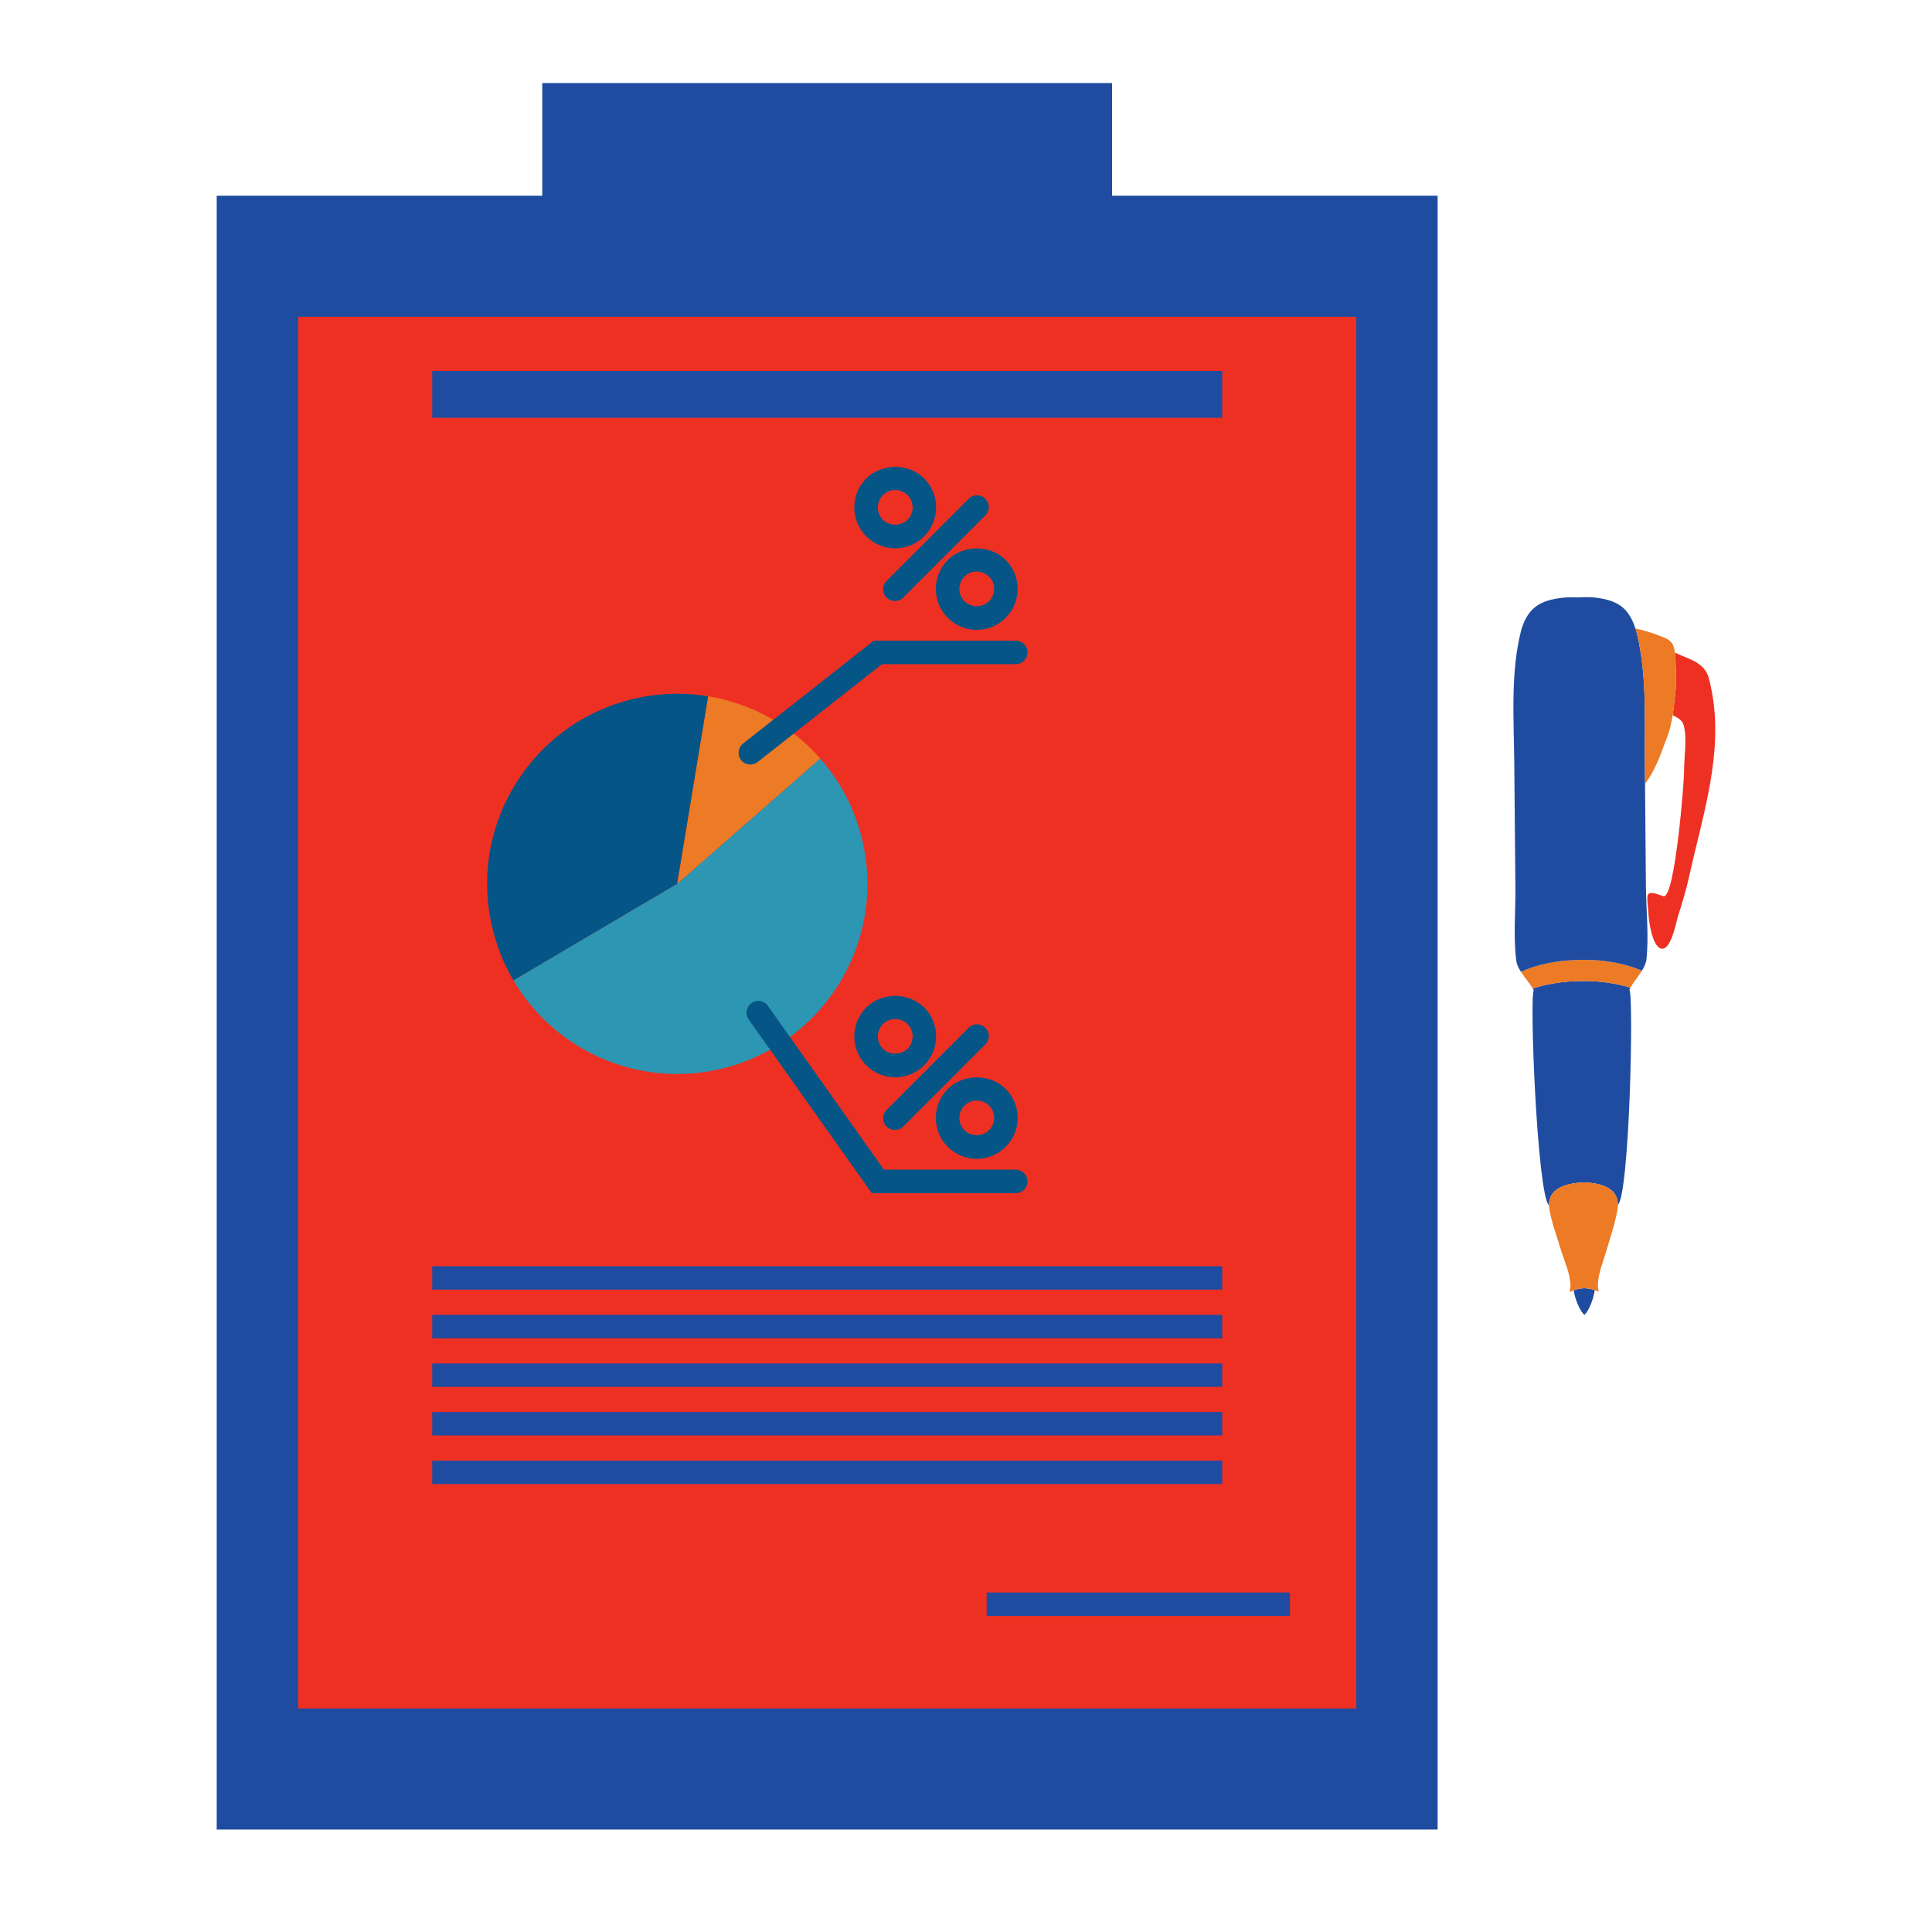
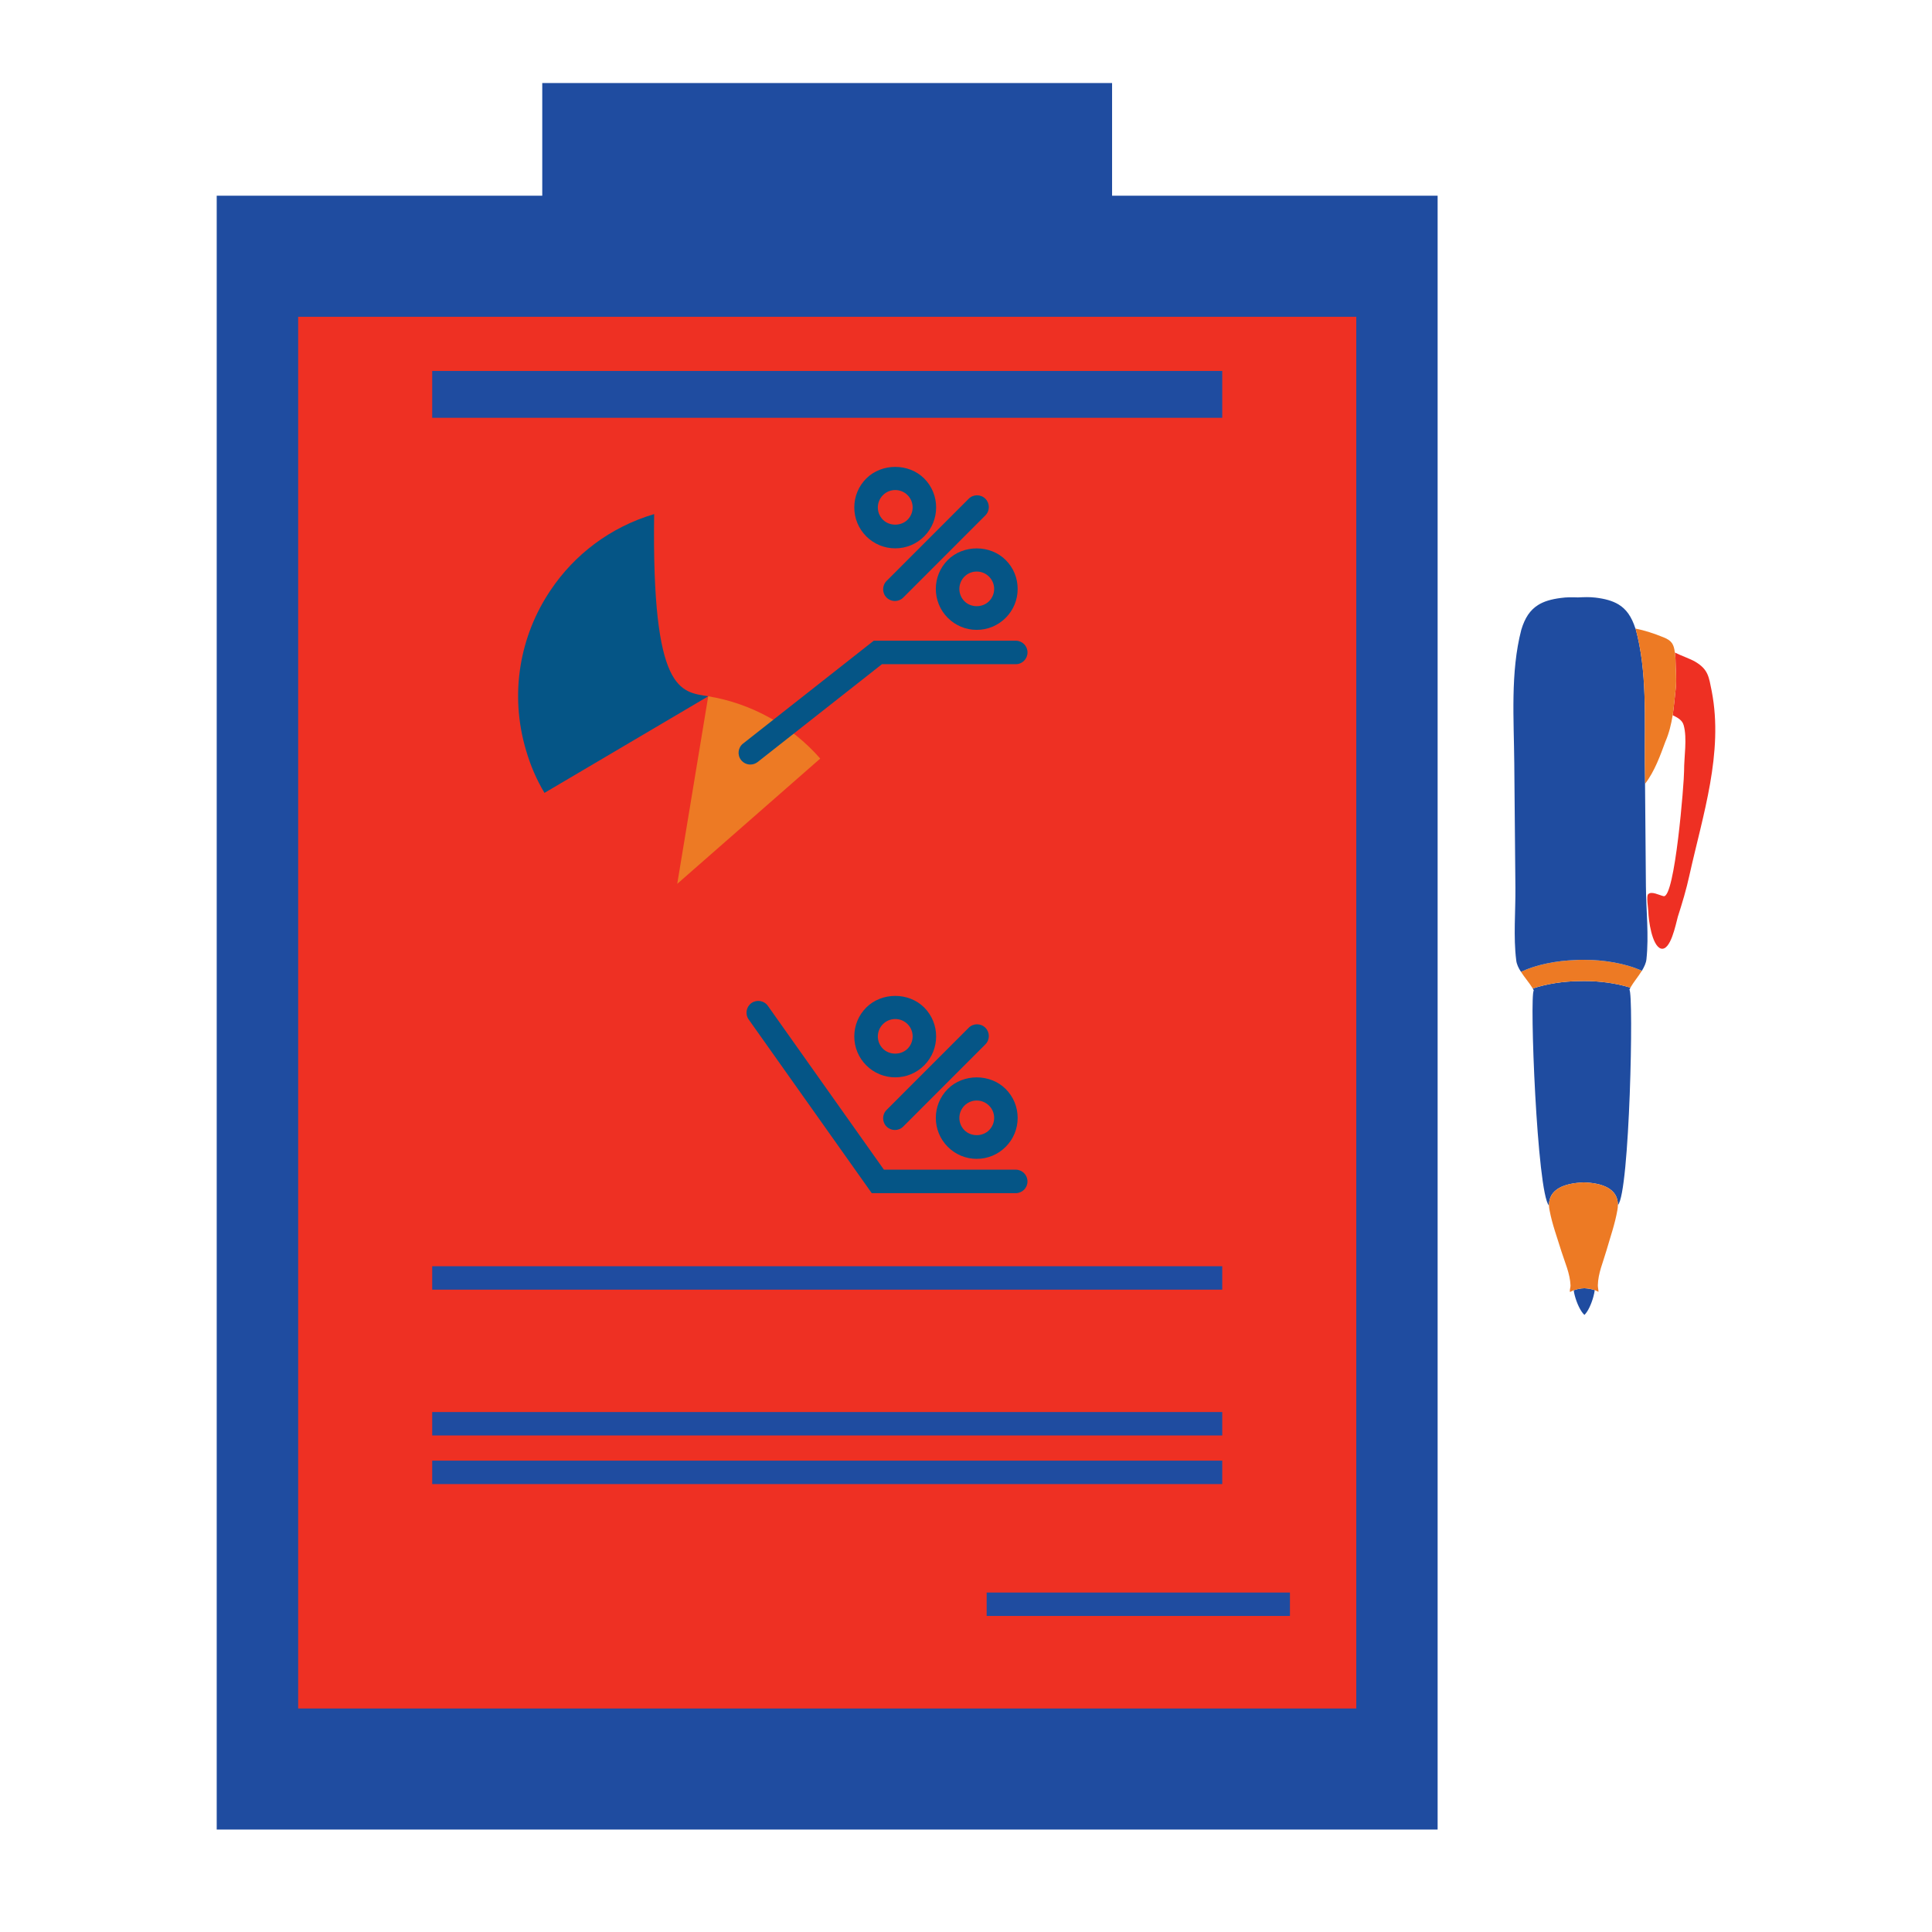
<svg xmlns="http://www.w3.org/2000/svg" id="Layer_1" x="0px" y="0px" width="100px" height="100px" viewBox="0 0 100 100" xml:space="preserve">
  <g>
    <path fill="#1F4CA0" d="M82.544,66.777c-0.017,0.108-0.037,0.22-0.07,0.336c-0.1,0.367-0.275,0.767-0.465,0.947 c-0.21-0.192-0.402-0.628-0.502-1.013c-0.025-0.09-0.042-0.181-0.052-0.261c0.154-0.06,0.346-0.102,0.557-0.107 C82.208,66.691,82.388,66.723,82.544,66.777z" />
    <path fill="#1F4CA0" d="M84.389,51.121c-0.019,0.037-0.035,0.07-0.052,0.108c0.229,0.18,0.017,10.525-0.595,11.144 c0.008-0.856-0.819-1.146-1.79-1.173l-0.005,0.003c-0.973,0.042-1.787,0.341-1.773,1.195c-0.62-0.648-1.013-10.939-0.786-11.127 c-0.017-0.035-0.03-0.072-0.052-0.108c0.746-0.246,1.603-0.371,2.385-0.38c0.009-0.001,0.028-0.001,0.04,0 c0.073-0.004,0.146-0.001,0.22-0.004C82.762,50.775,83.629,50.882,84.389,51.121z" />
    <path fill="#ED7A24" d="M84.983,50.247c-0.188,0.302-0.438,0.599-0.595,0.874c-0.76-0.239-1.627-0.346-2.408-0.342 c-0.073,0.003-0.146,0-0.22,0.004c-0.012-0.001-0.031-0.001-0.04,0c-0.782,0.009-1.639,0.134-2.385,0.38 c-0.158-0.27-0.419-0.562-0.611-0.862c0.808-0.381,1.85-0.578,2.802-0.608c0.062-0.007,0.123-0.008,0.189-0.011 c0.012,0.001,0.028,0.001,0.047-0.001c0.078,0,0.151-0.002,0.228,0C82.984,49.676,84.121,49.856,84.983,50.247z" />
    <path fill="#1F4CA0" d="M84.649,32.533l0.01,0.009c0.605,2.198,0.459,4.641,0.478,6.924c0.005,0.365,0.008,0.728,0.013,1.099 l-0.003,0.002c0.017,1.766,0.031,3.572,0.045,5.32c0.012,1.226,0.159,2.541,0.028,3.759c-0.019,0.2-0.116,0.4-0.236,0.601 c-0.862-0.391-1.999-0.571-2.993-0.566c-0.076-0.002-0.149,0-0.228,0c-0.019,0.002-0.035,0.002-0.047,0.001 c-0.066,0.002-0.128,0.004-0.189,0.011c-0.952,0.031-1.994,0.228-2.802,0.608c-0.128-0.195-0.225-0.394-0.246-0.601 c-0.153-1.215-0.03-2.527-0.042-3.749c-0.02-2.114-0.036-4.314-0.058-6.423c-0.019-2.281-0.208-4.732,0.362-6.927 c0.188-0.63,0.46-1.025,0.86-1.279l0.002-0.002c0.308-0.196,0.693-0.306,1.182-0.369c0.306-0.044,0.587-0.038,0.878-0.029 c0.003,0,0.01,0.001,0.017,0c0.296-0.013,0.588-0.028,0.9,0.01c0.492,0.059,0.876,0.163,1.193,0.353 C84.174,31.526,84.45,31.914,84.649,32.533z" />
    <path fill="#ED7A24" d="M83.742,62.373c0,0.078-0.009,0.163-0.025,0.254c-0.123,0.713-0.365,1.395-0.573,2.118 c-0.168,0.585-0.427,1.16-0.44,1.78c-0.003,0.095,0.033,0.23,0.033,0.342c-0.055-0.03-0.121-0.064-0.192-0.09 c-0.156-0.055-0.336-0.086-0.532-0.098c-0.211,0.006-0.402,0.048-0.557,0.107c-0.071,0.025-0.135,0.059-0.191,0.089 c-0.033-0.102,0.03-0.239,0.025-0.341c-0.025-0.615-0.291-1.19-0.474-1.769c-0.22-0.721-0.474-1.395-0.608-2.108 c-0.021-0.094-0.03-0.177-0.033-0.26c-0.014-0.854,0.801-1.153,1.773-1.195l0.005-0.003C82.923,61.227,83.75,61.517,83.742,62.373z " />
    <path fill="#EE3023" d="M88.599,35.777c0.618,3.2-0.466,6.419-1.155,9.528c-0.161,0.736-0.381,1.468-0.599,2.143 c-0.109,0.396-0.379,1.809-0.889,1.646c-0.452-0.168-0.63-1.464-0.639-1.911c0-0.114-0.116-0.844-0.005-0.9 c0.166-0.173,0.563,0.05,0.793,0.102c0.587,0.146,1.07-5.941,1.063-6.481c-0.005-0.709,0.17-1.689-0.021-2.366 c-0.071-0.265-0.313-0.395-0.57-0.519c0.07-0.456,0.106-0.92,0.16-1.397c0.053-0.502-0.009-0.957-0.014-1.518 c-0.012-0.123-0.019-0.23-0.028-0.326c0.351,0.174,0.767,0.309,1.047,0.47C88.426,34.651,88.45,35.041,88.599,35.777z" />
    <path fill="#ED7A24" d="M86.69,33.775l0.005,0.005c0.01,0.096,0.017,0.203,0.028,0.326c0.005,0.561,0.066,1.016,0.014,1.518 c-0.054,0.477-0.09,0.941-0.16,1.397c-0.076,0.461-0.181,0.917-0.379,1.371c-0.249,0.674-0.552,1.539-1.049,2.174 c-0.005-0.371-0.008-0.734-0.013-1.099c-0.019-2.283,0.128-4.726-0.478-6.924l-0.01-0.009c0.483,0.095,0.98,0.26,1.446,0.45 C86.553,33.161,86.639,33.374,86.69,33.775z" />
    <g>
      <rect x="11.217" y="10.13" fill="#1F4CA0" width="63.194" height="84.567" />
    </g>
    <g>
      <rect x="15.433" y="16.397" fill="#EE3023" width="54.768" height="72.034" />
    </g>
    <g>
      <rect x="28.067" y="4.298" fill="#1F4CA0" width="29.494" height="8.424" />
    </g>
    <g>
      <rect x="22.371" y="65.54" fill="#1F4CA0" width="40.892" height="1.212" />
    </g>
    <g>
-       <rect x="22.371" y="68.056" fill="#1F4CA0" width="40.892" height="1.212" />
-     </g>
+       </g>
    <g>
-       <rect x="22.371" y="70.571" fill="#1F4CA0" width="40.892" height="1.212" />
-     </g>
+       </g>
    <g>
      <rect x="22.371" y="73.087" fill="#1F4CA0" width="40.892" height="1.213" />
    </g>
    <g>
      <rect x="22.371" y="75.603" fill="#1F4CA0" width="40.892" height="1.213" />
    </g>
    <g>
      <rect x="51.069" y="82.429" fill="#1F4CA0" width="15.698" height="1.212" />
    </g>
    <g>
      <rect x="22.371" y="19.201" fill="#1F4CA0" width="40.892" height="2.424" />
    </g>
    <g>
-       <path fill="#055586" d="M36.659,36.04l-1.604,9.707l-8.477,5c-0.404-0.673-0.724-1.413-0.953-2.199 c-0.873-2.934-0.317-5.949,1.272-8.297c1.231-1.836,3.081-3.26,5.358-3.935C33.73,35.879,35.232,35.801,36.659,36.04z" />
+       <path fill="#055586" d="M36.659,36.04l-8.477,5c-0.404-0.673-0.724-1.413-0.953-2.199 c-0.873-2.934-0.317-5.949,1.272-8.297c1.231-1.836,3.081-3.26,5.358-3.935C33.73,35.879,35.232,35.801,36.659,36.04z" />
    </g>
    <g>
      <path fill="#ED7A24" d="M35.054,45.747l1.604-9.708c2.245,0.371,4.299,1.512,5.797,3.224L35.054,45.747z" />
    </g>
    <g>
-       <path fill="#2D96B3" d="M42.657,51.998c-1.206,1.465-2.845,2.603-4.802,3.183c-4.424,1.313-9.041-0.627-11.278-4.434l8.477-5 l7.402-6.483c0.909,1.034,1.613,2.272,2.032,3.685C45.456,46.202,44.66,49.563,42.657,51.998z" />
-     </g>
+       </g>
    <g>
      <path fill="#055586" d="M38.838,39.572c-0.18,0.001-0.359-0.08-0.479-0.232c-0.208-0.264-0.163-0.647,0.103-0.854l6.765-5.324 h7.349c0.337,0,0.608,0.272,0.608,0.608c0,0.336-0.271,0.609-0.608,0.609h-6.927l-6.433,5.063 C39.104,39.529,38.97,39.572,38.838,39.572z" />
    </g>
    <g>
      <g>
        <path fill="#055586" d="M46.338,28.382c-0.566,0-1.096-0.219-1.498-0.618c-0.401-0.401-0.622-0.934-0.622-1.499 c0-0.566,0.22-1.099,0.62-1.499c0.803-0.8,2.197-0.8,2.998,0c0.825,0.827,0.824,2.171-0.001,2.997 C47.435,28.162,46.904,28.382,46.338,28.382z M46.339,25.365c-0.241,0-0.469,0.093-0.638,0.264c-0.352,0.351-0.352,0.922,0,1.273 c0.339,0.338,0.933,0.338,1.274,0c0.35-0.351,0.351-0.922,0-1.274C46.805,25.458,46.58,25.365,46.339,25.365z" />
      </g>
      <g>
        <path fill="#055586" d="M46.32,31.109c-0.155,0-0.311-0.059-0.431-0.178c-0.238-0.238-0.238-0.624,0-0.862l4.252-4.255 c0.238-0.237,0.623-0.237,0.861,0c0.239,0.238,0.239,0.624,0.001,0.862l-4.252,4.255C46.632,31.05,46.476,31.109,46.32,31.109z" />
      </g>
      <g>
        <path fill="#055586" d="M50.555,32.602c-0.566,0-1.099-0.222-1.499-0.623c-0.824-0.825-0.824-2.169,0.001-2.994 c0.799-0.8,2.197-0.801,2.997,0.001c0.4,0.397,0.619,0.929,0.62,1.495c0,0.566-0.22,1.099-0.62,1.499 C51.654,32.38,51.121,32.602,50.555,32.602z M50.555,29.583c-0.24,0-0.466,0.093-0.636,0.263c-0.35,0.352-0.35,0.922,0,1.274 c0.34,0.341,0.932,0.341,1.273,0c0.171-0.172,0.265-0.398,0.265-0.638c0-0.239-0.094-0.465-0.265-0.635 C51.021,29.676,50.797,29.583,50.555,29.583z" />
      </g>
    </g>
    <g>
      <path fill="#055586" d="M52.575,61.758h-7.453l-6.371-8.991c-0.194-0.273-0.13-0.655,0.144-0.849 c0.276-0.193,0.656-0.13,0.85,0.146l6.006,8.478h6.823c0.337,0,0.608,0.272,0.608,0.608 C53.184,61.486,52.912,61.758,52.575,61.758z" />
    </g>
    <g>
      <g>
        <path fill="#055586" d="M46.338,55.763c-0.566,0-1.096-0.219-1.498-0.618c-0.401-0.401-0.622-0.934-0.622-1.498 c0-0.566,0.22-1.1,0.62-1.499c0.803-0.801,2.197-0.801,2.998,0c0.825,0.826,0.824,2.171-0.001,2.996 C47.435,55.543,46.904,55.763,46.338,55.763z M46.339,52.745c-0.241,0-0.469,0.094-0.638,0.264c-0.352,0.351-0.352,0.923,0,1.273 c0.339,0.338,0.933,0.338,1.274,0c0.35-0.351,0.351-0.923,0-1.274C46.805,52.839,46.58,52.745,46.339,52.745z" />
      </g>
      <g>
        <path fill="#055586" d="M46.32,58.489c-0.155,0-0.311-0.059-0.431-0.178c-0.238-0.237-0.238-0.624,0-0.861l4.252-4.255 c0.238-0.237,0.623-0.237,0.861,0c0.239,0.237,0.239,0.624,0.001,0.861l-4.252,4.255C46.632,58.431,46.476,58.489,46.32,58.489z" />
      </g>
      <g>
        <path fill="#055586" d="M50.555,59.982c-0.566,0-1.099-0.222-1.499-0.623c-0.824-0.825-0.824-2.169,0.001-2.994 c0.799-0.8,2.197-0.801,2.997,0.001c0.4,0.398,0.619,0.93,0.62,1.496c0,0.565-0.22,1.099-0.62,1.498 C51.654,59.761,51.121,59.982,50.555,59.982z M50.555,56.963c-0.24,0-0.466,0.094-0.636,0.264c-0.35,0.352-0.35,0.922,0,1.273 c0.34,0.341,0.932,0.341,1.273,0c0.171-0.172,0.265-0.397,0.265-0.638c0-0.239-0.094-0.466-0.265-0.635 C51.021,57.057,50.797,56.963,50.555,56.963z" />
      </g>
    </g>
  </g>
</svg>